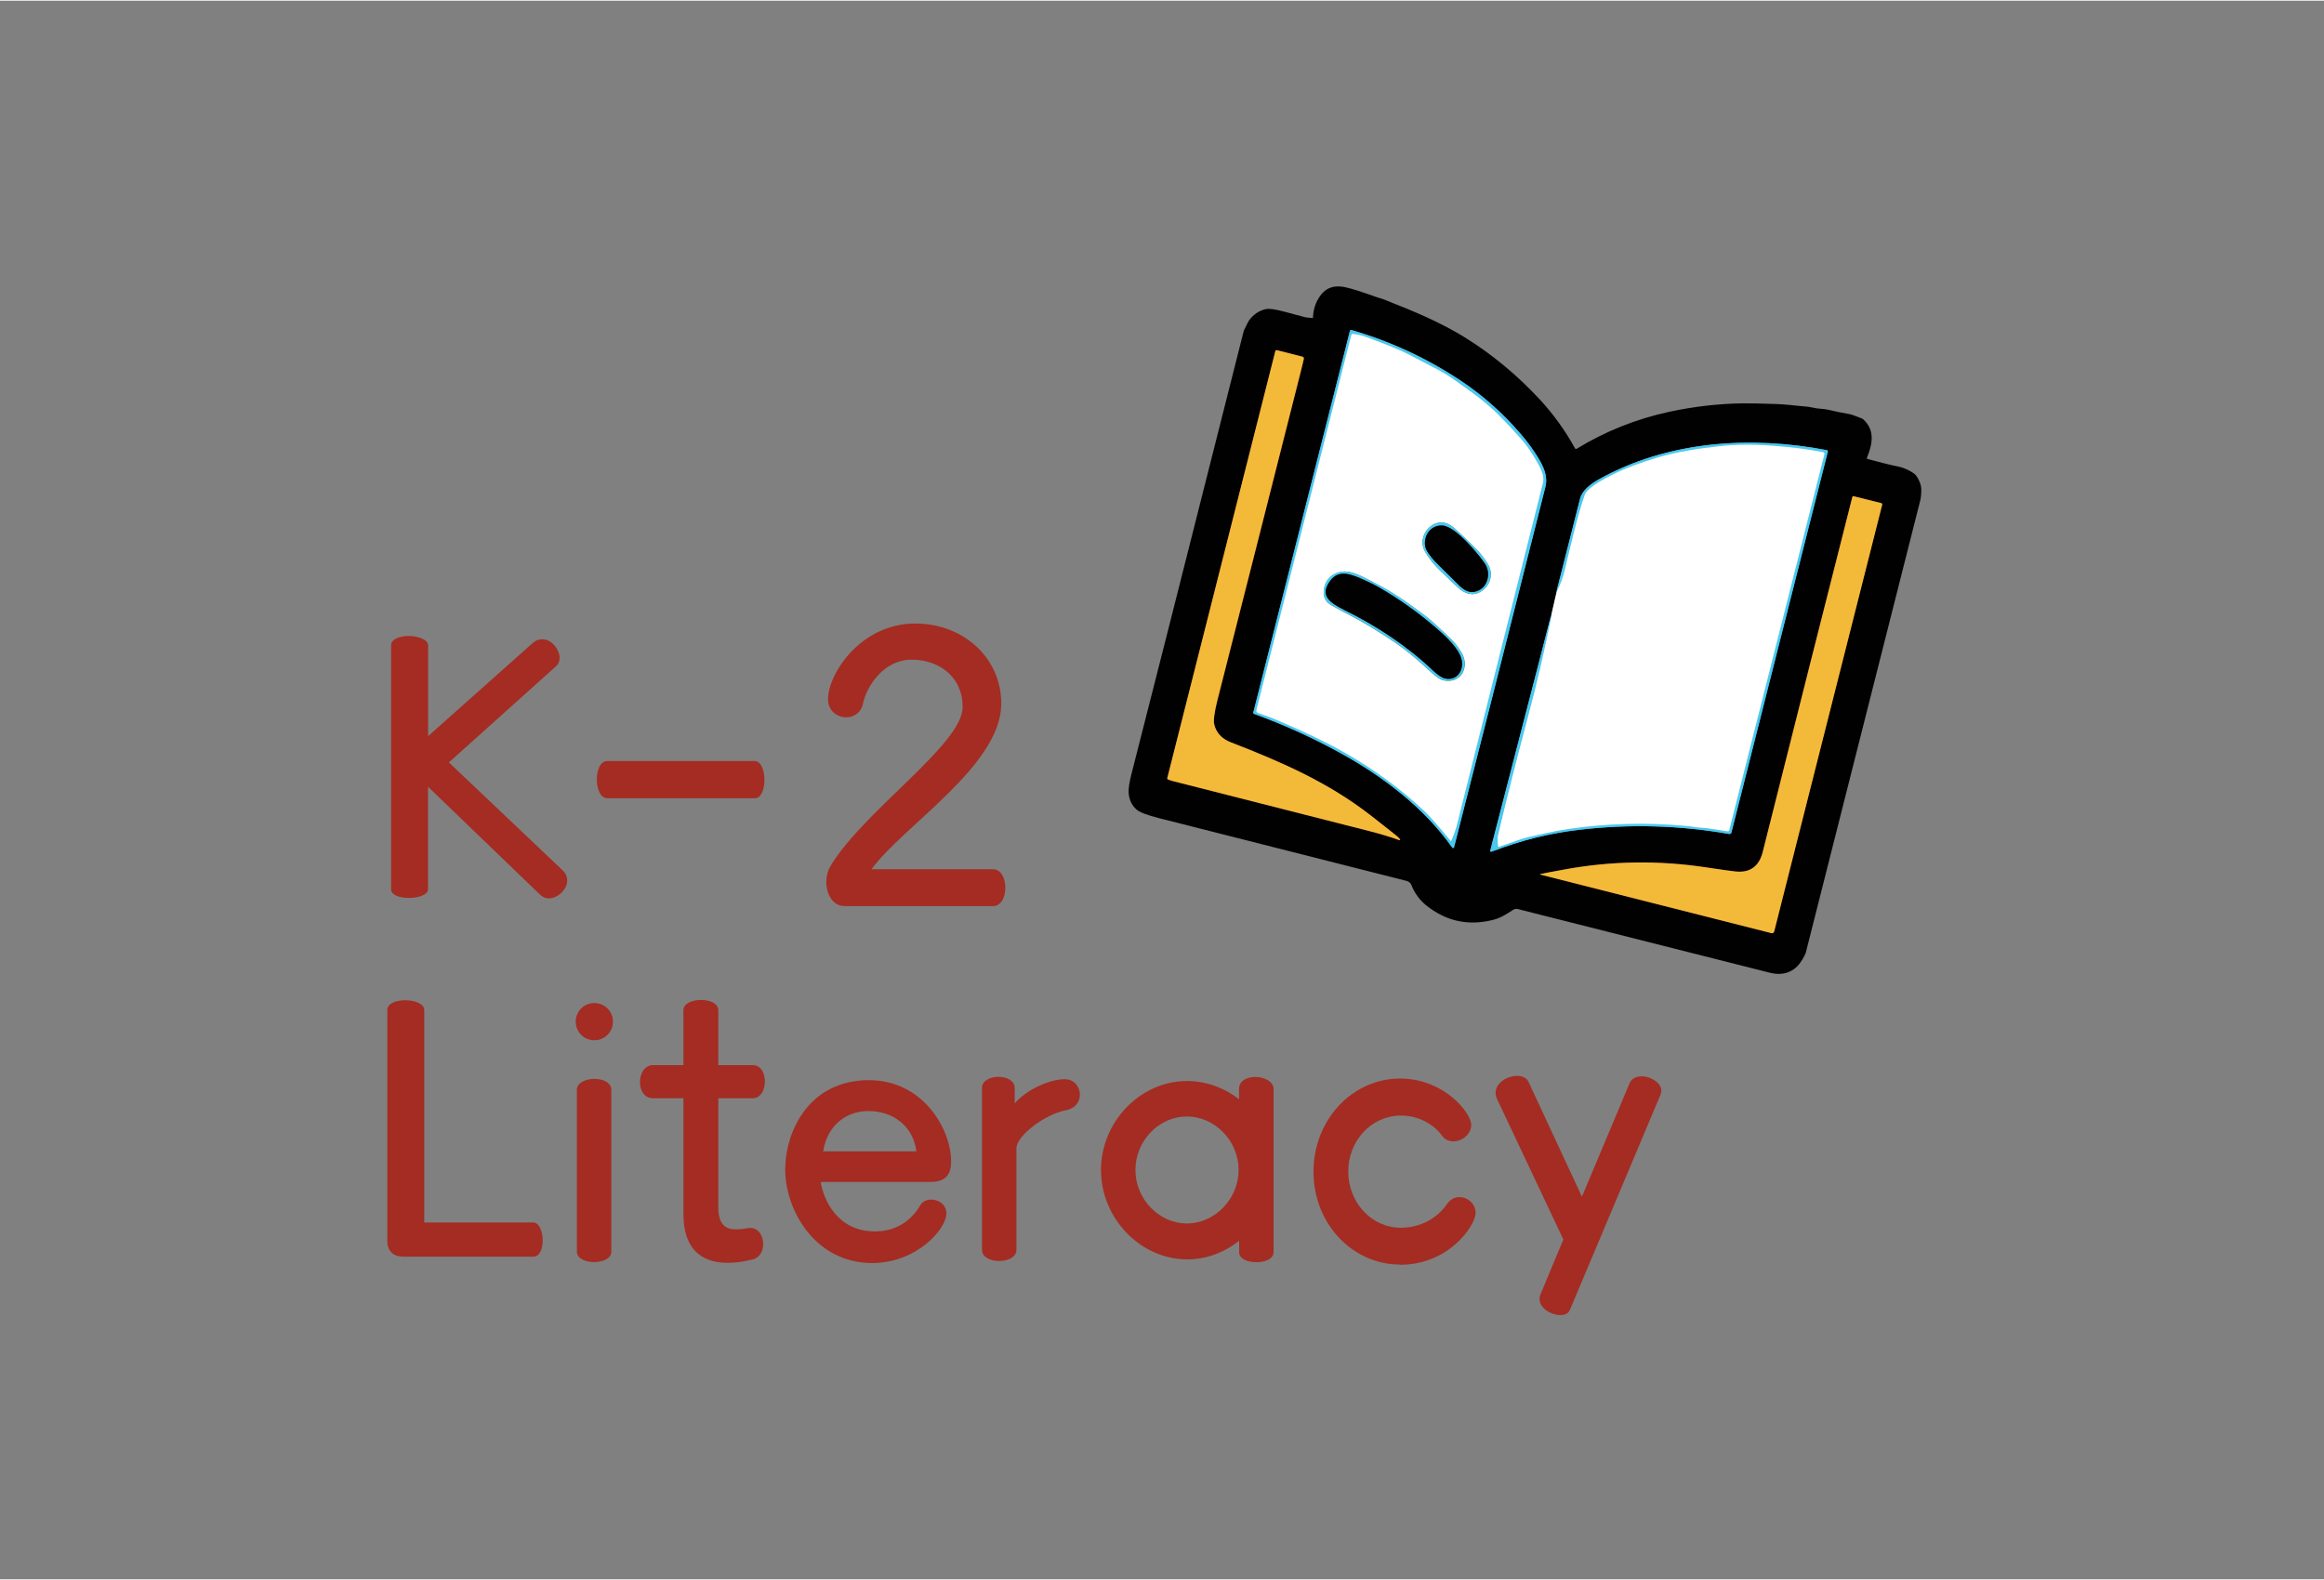
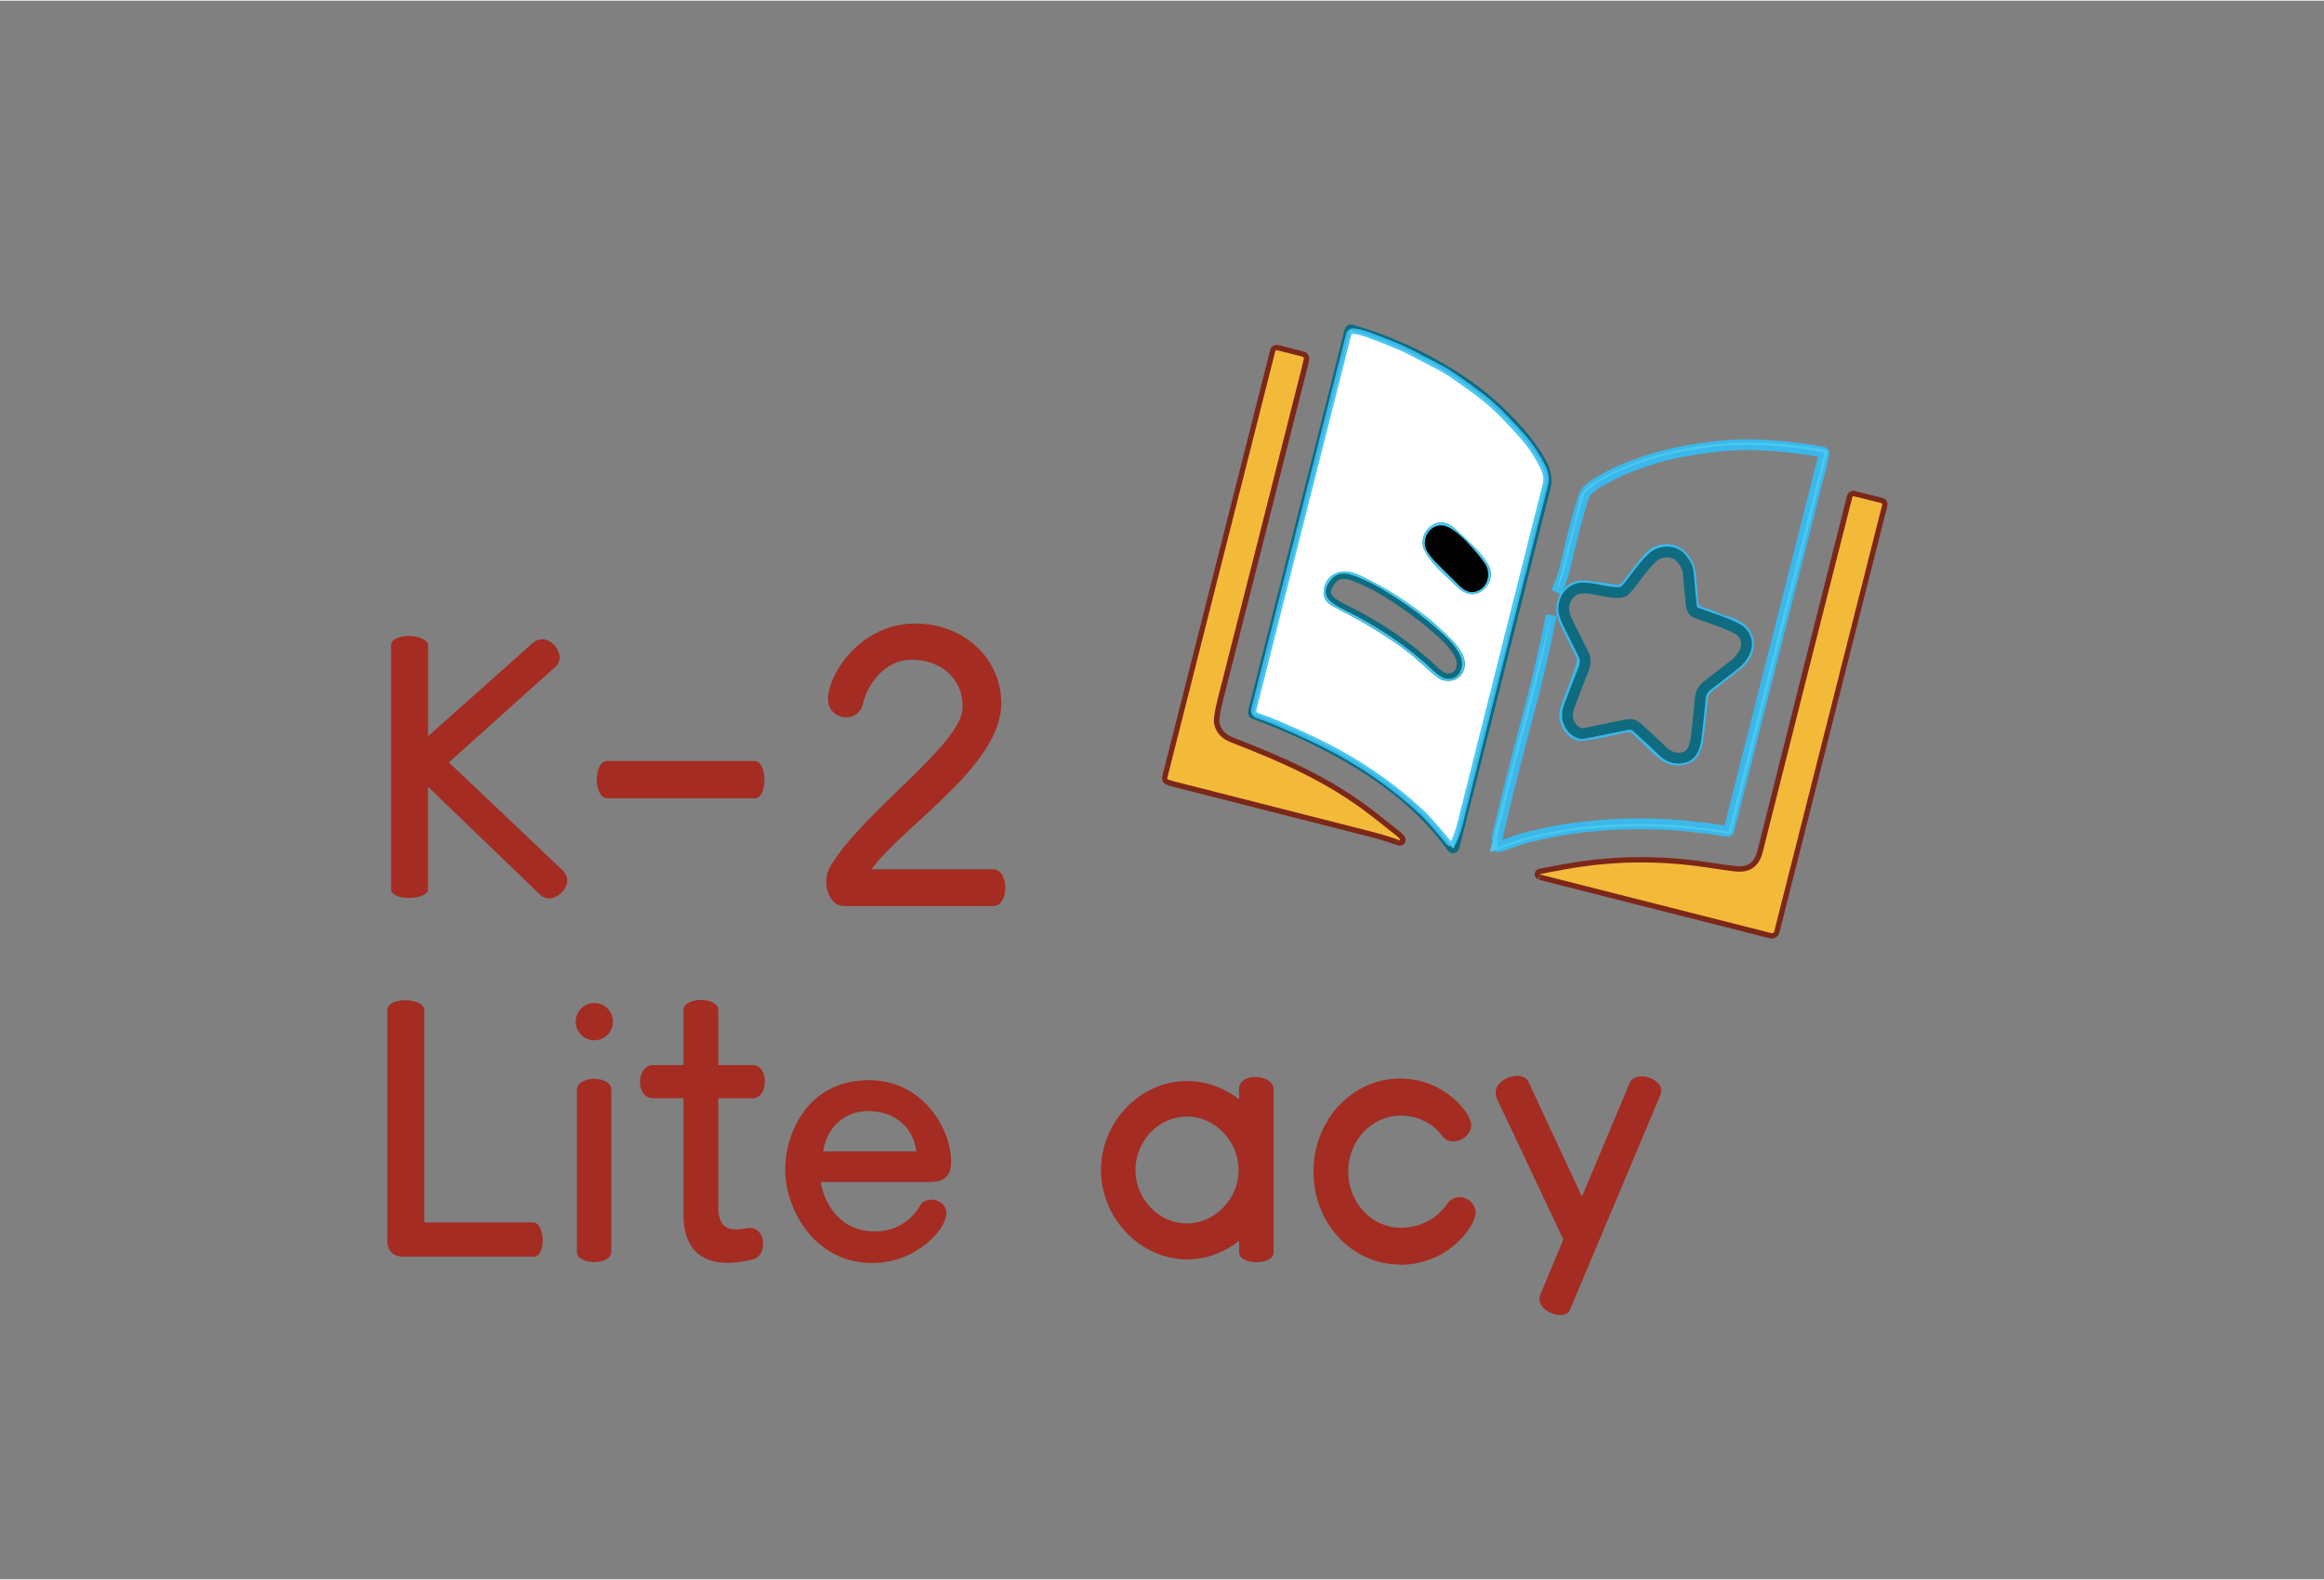
<svg xmlns="http://www.w3.org/2000/svg" id="Layer_1" data-name="Layer 1" width="3in" height="2.04in" viewBox="0 0 216 146.75">
  <rect x="0" y="0" width="216" height="146.75" fill="#808080" stroke="none" />
  <defs>
    <clipPath id="clippath">
      <rect x="114.56" y="26.58" width="54.62" height="64.84" transform="translate(49.86 182.06) rotate(-75.8)" fill="none" />
    </clipPath>
    <clipPath id="clippath-1">
      <rect x="114.56" y="26.58" width="54.62" height="64.84" transform="translate(49.86 182.06) rotate(-75.8)" fill="none" />
    </clipPath>
    <clipPath id="clippath-2">
      <rect x="-293.26" y="-438.18" width="655.47" height="1165.28" transform="translate(-113.53 132.09) rotate(-71.8)" fill="none" />
    </clipPath>
  </defs>
  <path d="M39.78,73.08v9.53c0,.51-.9.8-1.76.8s-1.67-.26-1.67-.8v-22.68c0-.58.8-.87,1.64-.87s1.8.32,1.8.87v8.44l9.69-8.63c.32-.29.61-.38.93-.38.87,0,1.6.96,1.6,1.73,0,.29-.1.58-.32.77l-9.97,8.95,10.55,10.01c.32.29.45.64.45.96,0,.83-.87,1.67-1.7,1.67-.29,0-.58-.1-.83-.35l-10.39-10.01Z" fill="#a42c22" />
  <path d="M56.45,74.14c-.65,0-.98-.86-.98-1.75s.34-1.71.98-1.71h13.69c.6,0,.91.89.91,1.75s-.29,1.71-.89,1.71h-13.71Z" fill="#a42c22" />
  <path d="M78.4,84.15c-.93,0-1.6-1.03-1.6-2.21,0-.55.13-1.09.45-1.6,3.14-5.1,12.09-11.16,12.22-14.59v-.16c0-2.57-2.02-4.33-4.75-4.33-2.5,0-4.14,2.34-4.52,4.11-.16.83-.87,1.25-1.54,1.25-.83,0-1.7-.58-1.7-1.7,0-2.28,2.98-7.02,8.11-7.02,4.46,0,7.99,3.18,7.99,7.44v.1c-.1,5.71-9.11,11.26-12.06,15.3h11.29c.77,0,1.15.87,1.15,1.73s-.38,1.7-1.15,1.7h-13.89Z" fill="#a42c22" />
  <path d="M37.44,116.75c-.93,0-1.44-.58-1.44-1.44v-21.49c0-.61.83-.9,1.67-.9s1.76.32,1.76.9v19.76h10.14c.55,0,.87.87.87,1.67s-.29,1.51-.87,1.51h-12.12Z" fill="#a42c22" />
  <path d="M53.51,94.91c0-.96.77-1.73,1.73-1.73s1.73.77,1.73,1.73-.77,1.73-1.73,1.73-1.73-.77-1.73-1.73ZM53.61,101.26c0-.67.83-1.03,1.64-1.03s1.57.35,1.57,1.03v15.04c0,.64-.8.96-1.6.96s-1.6-.32-1.6-.96v-15.04Z" fill="#a42c22" />
  <path d="M69.74,114.09c.77,0,1.19.74,1.19,1.48,0,.64-.29,1.28-.96,1.44-.87.22-1.64.32-2.34.32-2.53,0-4.11-1.38-4.11-4.52v-10.78h-2.82c-.83,0-1.22-.74-1.22-1.51s.42-1.57,1.22-1.57h2.82v-5.1c0-.64.83-.96,1.64-.96s1.6.32,1.6.96v5.1h3.21c.74,0,1.12.74,1.12,1.51s-.38,1.57-1.12,1.57h-3.21v10.17c0,1.67.8,2.02,1.6,2.02.42,0,.87-.06,1.19-.13h.19Z" fill="#a42c22" />
  <path d="M76.28,109.82c.26,1.64,1.54,4.59,5.04,4.59,1.99,0,3.4-1.03,4.2-2.41.22-.38.61-.55,1.03-.55.67,0,1.41.45,1.41,1.28,0,1.48-2.79,4.62-6.9,4.62-5.29,0-8.08-4.91-8.08-8.69,0-3.43,2.12-8.31,7.79-8.31,5,0,7.63,4.52,7.63,7.57,0,1.09-.42,1.89-1.89,1.89h-10.23ZM85.17,106.97c-.29-2.37-2.18-3.75-4.46-3.75s-3.88,1.57-4.2,3.75h8.66Z" fill="#a42c22" />
-   <path d="M91.26,101.1c0-.71.77-1.06,1.54-1.06s1.51.35,1.51,1.06v1.41c1.06-1.25,3.21-2.25,4.65-2.25.9,0,1.41.74,1.41,1.44,0,.64-.42,1.28-1.28,1.44-2.02.38-4.62,2.41-4.62,3.53v9.46c0,.67-.8,1.03-1.6,1.03s-1.6-.35-1.6-1.03v-15.04Z" fill="#a42c22" />
  <path d="M115.16,115.28c-1.35,1.09-3.05,1.73-4.81,1.73-4.36,0-8.02-3.82-8.02-8.31s3.66-8.27,7.99-8.27c1.8,0,3.5.64,4.84,1.7v-.96c0-.77.74-1.12,1.51-1.12.83,0,1.7.42,1.7,1.12v15.17c0,.64-.8.93-1.6.93s-1.6-.29-1.6-.93v-1.06ZM115.12,108.7c0-2.69-2.18-4.97-4.81-4.97s-4.78,2.28-4.78,4.97,2.18,4.97,4.78,4.97,4.81-2.28,4.81-4.97Z" fill="#a42c22" />
  <path d="M130.13,117.49c-4.46,0-8.05-3.82-8.05-8.63s3.59-8.66,8.05-8.66c4.11,0,6.61,3.21,6.61,4.3,0,.9-.87,1.54-1.67,1.54-.38,0-.77-.16-1.03-.51-.8-1.12-2.25-1.89-3.82-1.89-2.76,0-4.91,2.34-4.91,5.2s2.15,5.23,4.88,5.23c1.8,0,3.4-.87,4.3-2.21.32-.45.74-.64,1.15-.64.77,0,1.51.61,1.51,1.48,0,1.09-2.41,4.81-7.02,4.81Z" fill="#a42c22" />
  <path d="M145.3,115.15l-6.16-13.05c-.1-.19-.13-.42-.13-.58,0-.93,1.09-1.57,1.99-1.57.48,0,.9.19,1.06.55l4.97,10.68,4.43-10.55c.19-.45.64-.64,1.12-.64.83,0,1.83.61,1.83,1.32,0,.13-.03.22-.06.35l-8.44,20.05c-.16.35-.48.48-.9.48-.83,0-1.92-.64-1.92-1.48,0-.13,0-.26.06-.38l2.15-5.16Z" fill="#a42c22" />
  <g clip-path="url(#clippath)">
    <g clip-path="url(#clippath-1)">
      <g clip-path="url(#clippath-2)">
-         <path d="M144.18,57.12l-5.66,21.89c-.02.07.05.13.12.1,2.66-1.04,5.39-1.72,8.18-2.04,4.66-.54,9.3-.41,13.9.39.09.02.18-.04.21-.13l8.96-35.4c.02-.07-.03-.14-.1-.15-7.08-1.35-14.75-.87-21.18,2.72-.78.43-1.54,1.04-1.74,1.79-.74,2.9-1.48,5.8-2.21,8.7" fill="none" stroke="#0f6b7f" stroke-miterlimit="10" />
        <path d="M144.18,57.12c-.63,3.21-1.37,6.4-2.23,9.57-.97,3.59-1.88,7.21-2.75,10.88-.05.19-.04.53,0,1.03,0,.04.05.07.09.06,1.43-.52,2.31-.81,2.63-.88.89-.2,2.38-.57,3.83-.78,3.59-.52,7.16-.62,10.7-.3.48.04.73.07.74.07.67.14,1.17.09,1.85.22.06.01.57.09,1.51.23.06,0,.13-.03.14-.1l8.85-34.97c.02-.08-.03-.16-.11-.18-1.32-.27-2.93-.47-4.82-.61-1.73-.13-3.34-.11-4.82.05-2.23.24-4.1.58-5.61,1.01-1.69.49-3.13,1.03-4.33,1.63-.94.47-1.59.86-1.97,1.17-.35.29-.56.53-.63.73-.76,2.23-1.27,4.59-1.82,6.85-.18.76-.45,1.49-.79,2.19" fill="none" stroke="#3ab8eb" stroke-miterlimit="10" />
        <path d="M135.13,78.72c1.94-7.59,4.78-18.77,8.5-33.54.25-.99-.18-1.89-.7-2.74-.44-.72-.96-1.43-1.56-2.13-1.68-1.96-3.54-3.62-5.59-4.98-3.16-2.1-6.55-3.67-10.17-4.72-.07-.02-.14.02-.15.09l-8.98,35.47s.01.1.06.11c2.78,1.01,5.45,2.22,8.01,3.63,3.94,2.17,7.8,5.08,10.43,8.82.04.06.13.04.14-.03" fill="none" stroke="#0f6b7f" stroke-miterlimit="10" />
        <path d="M130.13,77.97c-.06-.09-.15-.18-.26-.28-.92-.73-1.75-1.39-2.51-1.98-3.91-3.02-8.11-4.88-12.93-6.75-.84-.32-1.35-.87-1.56-1.64-.1-.37,0-1.14.29-2.29,2.47-9.69,5.04-19.84,7.72-30.44.19-.75.29-1.18.31-1.29.01-.09-.04-.18-.13-.2l-2.36-.6c-.07-.02-.14.02-.16.09l-10.04,39.68c-.01.05.01.11.06.13.11.05.26.1.44.15,10.8,2.75,16.88,4.29,18.23,4.64,1.07.27,2.02.56,2.85.86.05.02.09-.03.06-.07M143.16,81.24l21.47,5.44c.12.03.23-.04.26-.15l10.04-39.68c.02-.06-.02-.12-.08-.14l-2.59-.65s-.09.02-.1.06c-2.59,10.2-5.37,21.2-8.33,33-.34,1.36-1.18,1.97-2.53,1.83-.44-.04-1.34-.17-2.72-.38-4.42-.67-8.81-.6-13.16.19-1.26.23-2.01.38-2.27.43-.02,0-.02.04,0,.05" fill="none" stroke="#7d2718" stroke-miterlimit="10" />
        <path d="M134.91,78.07c.25-.59.42-1.08.52-1.48,2.43-9.71,5.09-20.3,7.99-31.76.15-.61-.15-1.27-.48-1.85-.51-.9-1-1.63-1.49-2.18-.55-.63-1.2-1.33-1.95-2.1-1.37-1.41-2.77-2.38-4.54-3.62-.47-.33-1.14-.71-1.99-1.15-.38-.19-1.06-.54-2.04-1.06-.7-.36-2-.9-3.91-1.61-.4-.15-.82-.25-1.25-.3-.08,0-.15.04-.17.11l-8.82,34.86c-.03.12.04.25.16.28.59.19,1.25.44,1.99.76,2.33,1.01,4.23,1.91,5.7,2.72,2.87,1.58,5.46,3.47,7.78,5.65.47.44,1.27,1.35,2.41,2.74.03.03.08.03.1-.01M134.04,53.16c.22.2.67.64,1.38,1.31.74.72,1.46.88,2.16.49.89-.5,1.27-1.62.74-2.52-.39-.68-.92-1.32-1.58-1.93-.22-.2-.68-.64-1.38-1.31-.74-.72-1.46-.88-2.16-.49-.89.5-1.27,1.62-.74,2.52.39.68.92,1.32,1.58,1.93M127.65,54.06c-1.08-.53-2.23-1.25-3.23-.91-.81.27-1.27.82-1.37,1.65-.08.63.15,1.09.67,1.39.52.29,1.12.62,1.8.97,1.24.64,2.68,1.51,4.32,2.63.83.57,1.84,1.4,3.01,2.49.34.31.93.82,1.29.9,1.65.36,2.48-1.23,1.72-2.54-.3-.53-.68-1-1.13-1.42-.99-.93-1.51-1.46-2.3-2.06-1.5-1.14-3.09-2.25-4.77-3.08M150.53,54.81c-.79-.02-1.54-.25-2.37-.31-.15,0-.42-.04-.8-.09-1.28-.17-2.13.88-2.21,2.03-.03.49.15,1.11.56,1.86.06.11.45.89,1.17,2.35.17.35.23.65.16.9-.16.57-.32,1.09-.49,1.54-.24.64-.47,1.24-.69,1.79-.34.85-.49,1.42-.45,1.69.13.82.77,1.86,1.74,1.73,1.04-.14,2.29-.39,3.74-.75.29-.07.59-.07.9.01.06.02.11.05.16.09.86.82,1.61,1.53,2.24,2.14.84.81,1.74,1.01,2.71.6.06-.03.11-.06.16-.09.62-.47.74-1.42.82-2.13.18-1.5.29-2.55.33-3.17.03-.51.26-.92.67-1.24.65-.5,1.46-1.17,2.23-1.74,1.04-.76,1.75-1.73,1.21-3.02-.31-.75-1.5-1.26-2.22-1.38-.1-.02-.19-.05-.27-.09-.46-.26-1.04-.47-1.72-.65-.08-.02-.29-.14-.61-.35-.05-.03-.09-.09-.1-.15-.06-.3-.09-.53-.1-.69-.04-.86-.11-1.68-.2-2.47-.15-1.23-1.26-2.49-2.62-2.16-.43.1-.72.23-.89.38-1.06.96-1.7,2.18-2.71,3.23-.1.1-.24.16-.38.15" fill="none" stroke="#3ab8eb" stroke-miterlimit="10" />
        <path d="M150.83,54.95c-.65.21-1.97-.12-2.54-.23-.78-.15-1.35-.17-1.73-.03-.9.31-1.39,1.33-1.16,2.29.07.27.19.58.36.93.91,1.84,1.38,2.79,1.42,2.86.22.39.2.89-.05,1.51-.36.89-.8,2.02-1.31,3.4-.26.71-.16,1.36.31,1.94.25.31.58.48.99.52.02,0,1.37-.28,4.05-.83.39-.08.7-.02.93.2.77.68,1.57,1.43,2.43,2.25.61.59,1.29.78,2.03.57.85-.24,1.02-1.29,1.1-1.93.15-1.25.27-2.43.37-3.54.04-.49.26-.89.65-1.19,1.35-1.05,2.15-1.67,2.38-1.84,1.03-.78,1.82-2.06.78-3.18-.05-.05-.11-.1-.17-.14-1.28-.73-2.79-1.14-4-1.6-.25-.1-.42-.32-.46-.58-.07-.57-.17-1.62-.3-3.16-.03-.39-.22-.81-.58-1.26-.66-.85-1.93-.85-2.7-.18-1.02.9-1.81,2.29-2.62,3.12-.05.05-.12.09-.19.12" fill="none" stroke="#0f6b7f" stroke-miterlimit="10" />
        <path d="M135.52,54.26c.57.56,1.11.93,1.88.57.94-.44,1.16-1.7.61-2.51-.48-.71-2.68-3.47-3.96-3.54-1.04-.05-1.72.88-1.6,1.85.06.51.51,1,.91,1.48,0,0,.73.72,2.16,2.14" fill="none" stroke="#0f6b7f" stroke-miterlimit="10" />
        <path d="M134.31,63.01c1.1.24,1.76-.73,1.54-1.75-.22-1-1.43-2.13-2.17-2.78-1.75-1.53-3.6-2.85-5.55-3.97-.38-.22-.81-.43-1.3-.65-1.1-.49-2.32-1.07-3.15,0-1.13,1.45-.03,2.14,1.3,2.79,3.01,1.48,5.84,3.37,8.21,5.61.45.43.82.68,1.12.74" fill="none" stroke="#0f6b7f" stroke-miterlimit="10" />
-         <path d="M121.99,29.51s.04-.02.04-.04c.03-.79.26-1.47.69-2.06.46-.63,1.08-.91,1.88-.84.49.04,1.33.28,2.53.7.6.21.99.35,1.18.4.57.17.89.35,1.55.6,2.52.99,4.6,1.99,6.22,2.99,2.58,1.59,4.93,3.54,7.07,5.85,1.25,1.36,2.33,2.86,3.24,4.51.03.05.09.07.14.04,2.66-1.63,5.53-2.77,8.6-3.44,2.28-.49,4.57-.76,6.89-.79.57,0,1.57.01,2.99.06.45.02.86.04,1.21.08.66.07,1.06.11,1.21.12.46.03.82.08,1.07.14.51.13.94.08,1.43.2.51.12,1.21.27,2.1.43.08.02.41.14,1,.37.05.02.1.05.15.09,1.13,1.03.84,2.34.34,3.57-.02.04,0,.09.05.11.94.25,1.89.51,2.83.7.53.11,1.02.32,1.49.65.21.15.4.45.58.92.2.53.07,1.4-.09,2.03-6.81,26.9-10.3,40.69-10.47,41.37-.09.34-.28.73-.59,1.16-.66.94-1.71,1.21-2.79.94-5.85-1.48-13.67-3.45-23.47-5.93-.15-.04-.3,0-.42.07-.57.38-1.16.76-1.87.94-2.32.58-4.4.12-6.25-1.38-.57-.47-1.06-1.13-1.33-1.84-.07-.2-.24-.35-.44-.4-9.72-2.47-17.42-4.42-23.11-5.86-1.06-.27-1.73-.53-2.02-.79-.44-.4-.68-.92-.72-1.55-.02-.38.06-.95.26-1.73.99-3.82,4.46-17.53,10.42-41.13.02-.07.04-.14.08-.21.24-.49.38-.77.43-.84.42-.56.93-.9,1.51-1.04.33-.08.94,0,1.82.24,1.23.33,1.86.5,1.9.51.07.01.14.02.22.03l.45.04ZM144.67,54.99l-.49,2.13-5.66,21.89c-.02.07.05.13.12.1,2.66-1.04,5.39-1.72,8.18-2.04,4.66-.54,9.3-.41,13.9.39.09.02.18-.04.21-.13l8.96-35.4c.02-.07-.03-.14-.1-.15-7.08-1.35-14.75-.87-21.18,2.72-.78.43-1.54,1.04-1.74,1.79-.74,2.9-1.48,5.8-2.21,8.7M135.13,78.72c1.94-7.59,4.78-18.77,8.5-33.54.25-.99-.18-1.89-.7-2.74-.44-.72-.96-1.43-1.56-2.13-1.68-1.96-3.54-3.62-5.59-4.98-3.16-2.1-6.55-3.67-10.17-4.72-.07-.02-.14.02-.15.09l-8.98,35.47s.01.1.06.11c2.78,1.01,5.45,2.22,8.01,3.63,3.94,2.17,7.8,5.08,10.43,8.82.04.06.13.04.14-.03M130.13,77.97c-.06-.09-.15-.18-.26-.28-.92-.73-1.75-1.39-2.51-1.98-3.91-3.02-8.11-4.88-12.93-6.75-.84-.32-1.35-.87-1.56-1.64-.1-.37,0-1.14.29-2.29,2.47-9.69,5.04-19.84,7.72-30.44.19-.75.29-1.18.31-1.29.01-.09-.04-.18-.13-.2l-2.36-.6c-.07-.02-.14.02-.16.09l-10.04,39.68c-.01.05.01.11.06.13.11.05.26.1.44.15,10.8,2.75,16.88,4.29,18.23,4.64,1.07.27,2.02.56,2.85.86.05.02.09-.03.06-.07M143.16,81.24l21.47,5.44c.11.03.23-.04.26-.15l10.04-39.68c.02-.06-.02-.12-.08-.14l-2.59-.65s-.09.02-.1.06c-2.59,10.2-5.37,21.2-8.33,33-.34,1.36-1.18,1.97-2.53,1.83-.44-.04-1.34-.17-2.72-.38-4.43-.67-8.81-.6-13.16.19-1.26.23-2.01.38-2.27.43-.02,0-.02.04,0,.05" fill="#010101" />
        <path d="M144.18,57.12c-.63,3.21-1.37,6.4-2.23,9.57-.97,3.59-1.88,7.21-2.75,10.88-.05.19-.04.53,0,1.03,0,.04.05.07.09.06,1.43-.52,2.31-.81,2.63-.88.89-.2,2.38-.57,3.83-.78,3.59-.52,7.16-.62,10.7-.3.48.04.73.07.74.07.67.14,1.17.09,1.85.22.06.01.57.09,1.51.23.06,0,.13-.03.14-.1l8.85-34.97c.02-.08-.03-.16-.11-.18-1.32-.27-2.93-.47-4.82-.61-1.73-.13-3.34-.11-4.82.05-2.23.24-4.1.58-5.61,1.01-1.69.49-3.13,1.03-4.33,1.63-.93.47-1.59.86-1.97,1.17-.35.29-.56.53-.63.73-.76,2.23-1.27,4.59-1.82,6.85-.18.76-.45,1.49-.79,2.19.73-2.9,1.47-5.8,2.21-8.7.19-.75.96-1.36,1.74-1.79,6.42-3.59,14.1-4.07,21.18-2.72.07.01.12.08.1.15l-8.96,35.4c-.02.09-.11.15-.21.13-4.6-.8-9.23-.94-13.9-.39-2.79.32-5.52,1-8.18,2.04-.07.03-.14-.03-.12-.1l5.66-21.89Z" fill="#4bc8ed" />
        <path d="M135.13,78.72c-.02.07-.1.08-.14.03-2.63-3.75-6.49-6.66-10.43-8.82-2.56-1.41-5.23-2.62-8.01-3.63-.05-.02-.07-.07-.06-.11l8.98-35.47c.02-.07.09-.11.15-.09,3.62,1.05,7.01,2.62,10.17,4.72,2.04,1.36,3.91,3.02,5.59,4.98.6.7,1.12,1.41,1.56,2.13.52.85.95,1.74.7,2.74-3.72,14.77-6.55,25.95-8.5,33.54M134.91,78.07c.25-.59.42-1.08.52-1.48,2.43-9.71,5.09-20.3,7.99-31.76.15-.61-.15-1.27-.48-1.85-.51-.9-1-1.63-1.49-2.18-.55-.63-1.2-1.33-1.95-2.1-1.37-1.41-2.77-2.38-4.54-3.62-.47-.33-1.14-.71-1.99-1.15-.38-.19-1.06-.54-2.04-1.06-.7-.36-2-.9-3.91-1.61-.4-.15-.82-.25-1.25-.3-.08,0-.15.04-.17.11l-8.82,34.86c-.03.12.04.25.16.28.59.19,1.25.44,1.99.76,2.33,1.01,4.23,1.91,5.7,2.72,2.87,1.58,5.46,3.47,7.78,5.65.47.44,1.27,1.35,2.41,2.74.03.03.08.03.1-.01" fill="#4bc8ed" />
        <path d="M134.81,78.09c-1.14-1.39-1.95-2.3-2.41-2.74-2.32-2.18-4.92-4.06-7.78-5.65-1.46-.81-3.36-1.72-5.7-2.72-.74-.32-1.41-.57-1.99-.76-.12-.04-.19-.16-.16-.28l8.82-34.86c.02-.07.09-.12.17-.11.43.05.84.15,1.25.3,1.91.71,3.21,1.24,3.91,1.61.99.51,1.67.87,2.04,1.06.86.44,1.52.82,1.99,1.15,1.77,1.24,3.17,2.21,4.54,3.62.75.77,1.4,1.47,1.95,2.1.49.55.98,1.28,1.49,2.18.33.58.63,1.24.48,1.85-2.89,11.46-5.56,22.05-7.99,31.76-.1.4-.27.89-.52,1.48-.02.04-.07.05-.1.01M134.04,53.16c.22.2.67.64,1.38,1.31.74.72,1.46.88,2.16.49.89-.5,1.27-1.62.74-2.52-.39-.68-.92-1.32-1.58-1.93-.22-.2-.68-.64-1.38-1.31-.74-.72-1.46-.88-2.16-.49-.89.5-1.27,1.62-.74,2.52.39.68.92,1.32,1.58,1.93M127.65,54.06c-1.08-.54-2.23-1.25-3.23-.91-.81.27-1.27.82-1.37,1.65-.08.63.15,1.09.67,1.39.52.29,1.12.62,1.8.97,1.24.64,2.68,1.51,4.32,2.63.83.57,1.84,1.4,3.01,2.49.34.31.93.82,1.29.9,1.65.36,2.48-1.23,1.72-2.54-.3-.53-.68-1-1.13-1.42-.99-.93-1.51-1.46-2.3-2.06-1.5-1.14-3.09-2.25-4.77-3.08" fill="#fff" />
-         <path d="M144.18,57.12l.49-2.13c.34-.69.61-1.42.79-2.19.55-2.26,1.06-4.62,1.82-6.85.07-.2.28-.45.63-.73.38-.31,1.03-.7,1.97-1.17,1.2-.6,2.64-1.14,4.33-1.63,1.51-.44,3.38-.77,5.61-1.01,1.48-.16,3.09-.18,4.82-.05,1.89.14,3.5.34,4.82.61.08.02.13.1.11.18l-8.85,34.97c-.02.06-.08.1-.14.1-.94-.14-1.44-.22-1.51-.23-.69-.13-1.19-.07-1.85-.22-.02,0-.26-.03-.74-.07-3.54-.32-7.1-.22-10.7.3-1.45.21-2.94.58-3.83.78-.32.07-1.2.37-2.63.88-.04.01-.08-.01-.09-.06-.05-.49-.05-.84,0-1.03.87-3.67,1.79-7.29,2.75-10.88.85-3.16,1.59-6.35,2.23-9.57" fill="#fff" />
        <path d="M130.13,77.97s-.01.09-.06.07c-.83-.3-1.78-.59-2.85-.86-1.36-.34-7.44-1.89-18.23-4.64-.18-.05-.33-.1-.44-.15-.05-.02-.08-.08-.06-.13l10.04-39.68c.02-.07.09-.11.16-.09l2.36.6c.09.02.15.11.13.2-.02.11-.12.54-.31,1.29-2.68,10.6-5.25,20.75-7.72,30.44-.29,1.15-.39,1.92-.29,2.29.2.77.72,1.32,1.56,1.64,4.83,1.87,9.02,3.73,12.93,6.75.76.59,1.59,1.24,2.51,1.98.12.09.2.19.26.28" fill="#f3ba3a" />
        <path d="M143.16,81.24s-.02-.04,0-.05c.25-.06,1.01-.2,2.27-.43,4.35-.8,8.74-.86,13.16-.19,1.37.21,2.28.33,2.72.38,1.34.14,2.19-.47,2.53-1.83,2.96-11.8,5.74-22.8,8.33-33,.01-.04.06-.07.1-.06l2.59.65c.06.02.1.08.08.14l-10.04,39.68c-.03.12-.14.18-.26.15l-21.47-5.44Z" fill="#f3ba3a" />
        <path d="M134.04,53.16c-.66-.61-1.19-1.25-1.58-1.93-.52-.9-.14-2.02.74-2.52.7-.39,1.42-.23,2.16.49.7.67,1.16,1.11,1.38,1.31.66.61,1.19,1.25,1.58,1.93.52.9.14,2.02-.74,2.52-.7.39-1.42.23-2.16-.49-.7-.67-1.16-1.11-1.38-1.31M135.52,54.26c.57.56,1.11.93,1.88.57.94-.44,1.16-1.7.61-2.51-.48-.71-2.68-3.47-3.96-3.54-1.04-.05-1.72.88-1.6,1.85.06.51.51,1,.91,1.48,0,0,.73.72,2.16,2.14" fill="#4bc8ed" />
        <path d="M137.4,54.83c-.76.35-1.31,0-1.88-.57-1.43-1.42-2.16-2.13-2.16-2.14-.4-.48-.85-.97-.91-1.48-.12-.97.56-1.9,1.6-1.85,1.28.06,3.48,2.82,3.96,3.54.55.81.33,2.08-.61,2.51" fill="#010101" />
        <path d="M124.41,53.14c1.01-.33,2.16.38,3.23.91,1.68.83,3.27,1.95,4.77,3.08.79.6,1.31,1.13,2.3,2.06.45.42.83.9,1.13,1.42.76,1.32-.07,2.91-1.72,2.54-.35-.08-.95-.58-1.29-.9-1.17-1.09-2.17-1.92-3.01-2.49-1.64-1.12-3.08-2-4.32-2.63-.68-.35-1.28-.67-1.8-.97-.52-.29-.74-.76-.67-1.39.1-.83.56-1.38,1.37-1.65M134.31,63.01c1.1.24,1.76-.73,1.54-1.75-.22-1-1.43-2.13-2.17-2.78-1.75-1.53-3.6-2.85-5.55-3.97-.38-.22-.81-.43-1.3-.65-1.1-.49-2.32-1.07-3.15,0-1.13,1.45-.03,2.14,1.3,2.79,3.01,1.48,5.84,3.37,8.21,5.61.45.43.83.68,1.12.74" fill="#4bc8ed" />
-         <path d="M135.85,61.26c.22,1.02-.45,1.99-1.54,1.75-.29-.06-.66-.31-1.12-.74-2.36-2.24-5.19-4.13-8.21-5.61-1.33-.66-2.43-1.34-1.3-2.79.83-1.06,2.05-.48,3.15,0,.49.22.92.43,1.3.65,1.95,1.12,3.8,2.44,5.55,3.97.74.64,1.95,1.78,2.17,2.78" fill="#010101" />
      </g>
    </g>
  </g>
</svg>